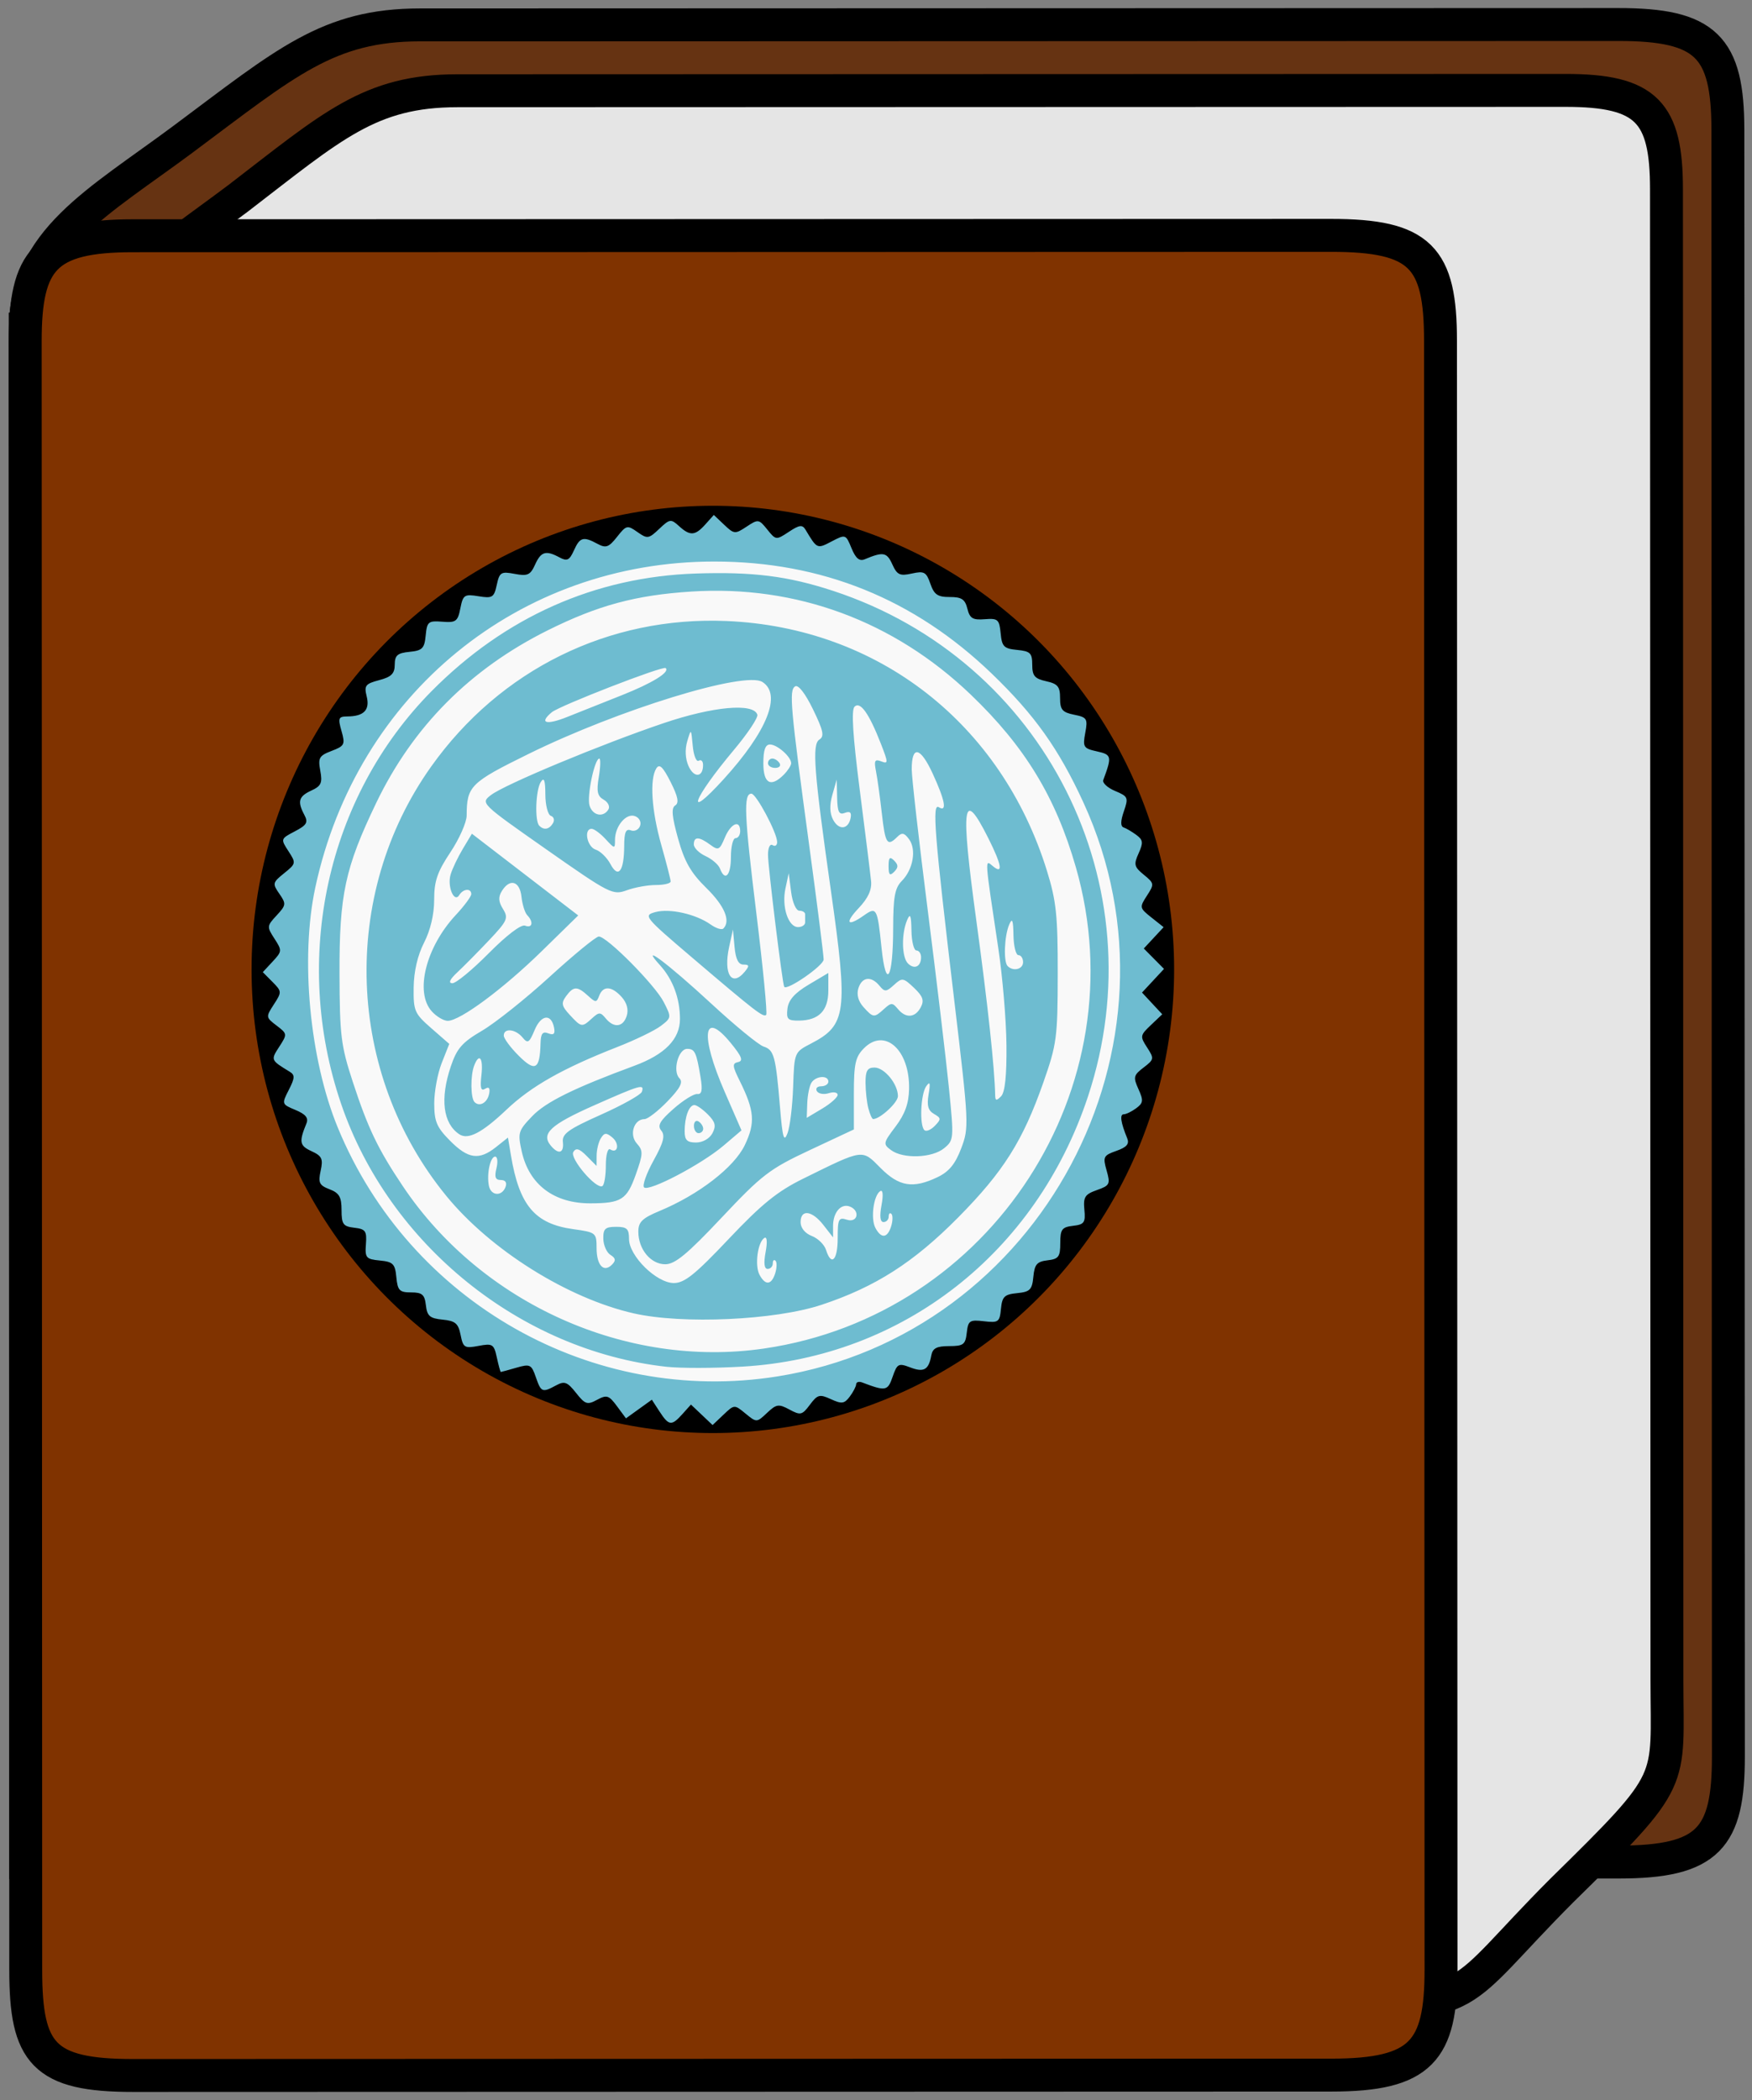
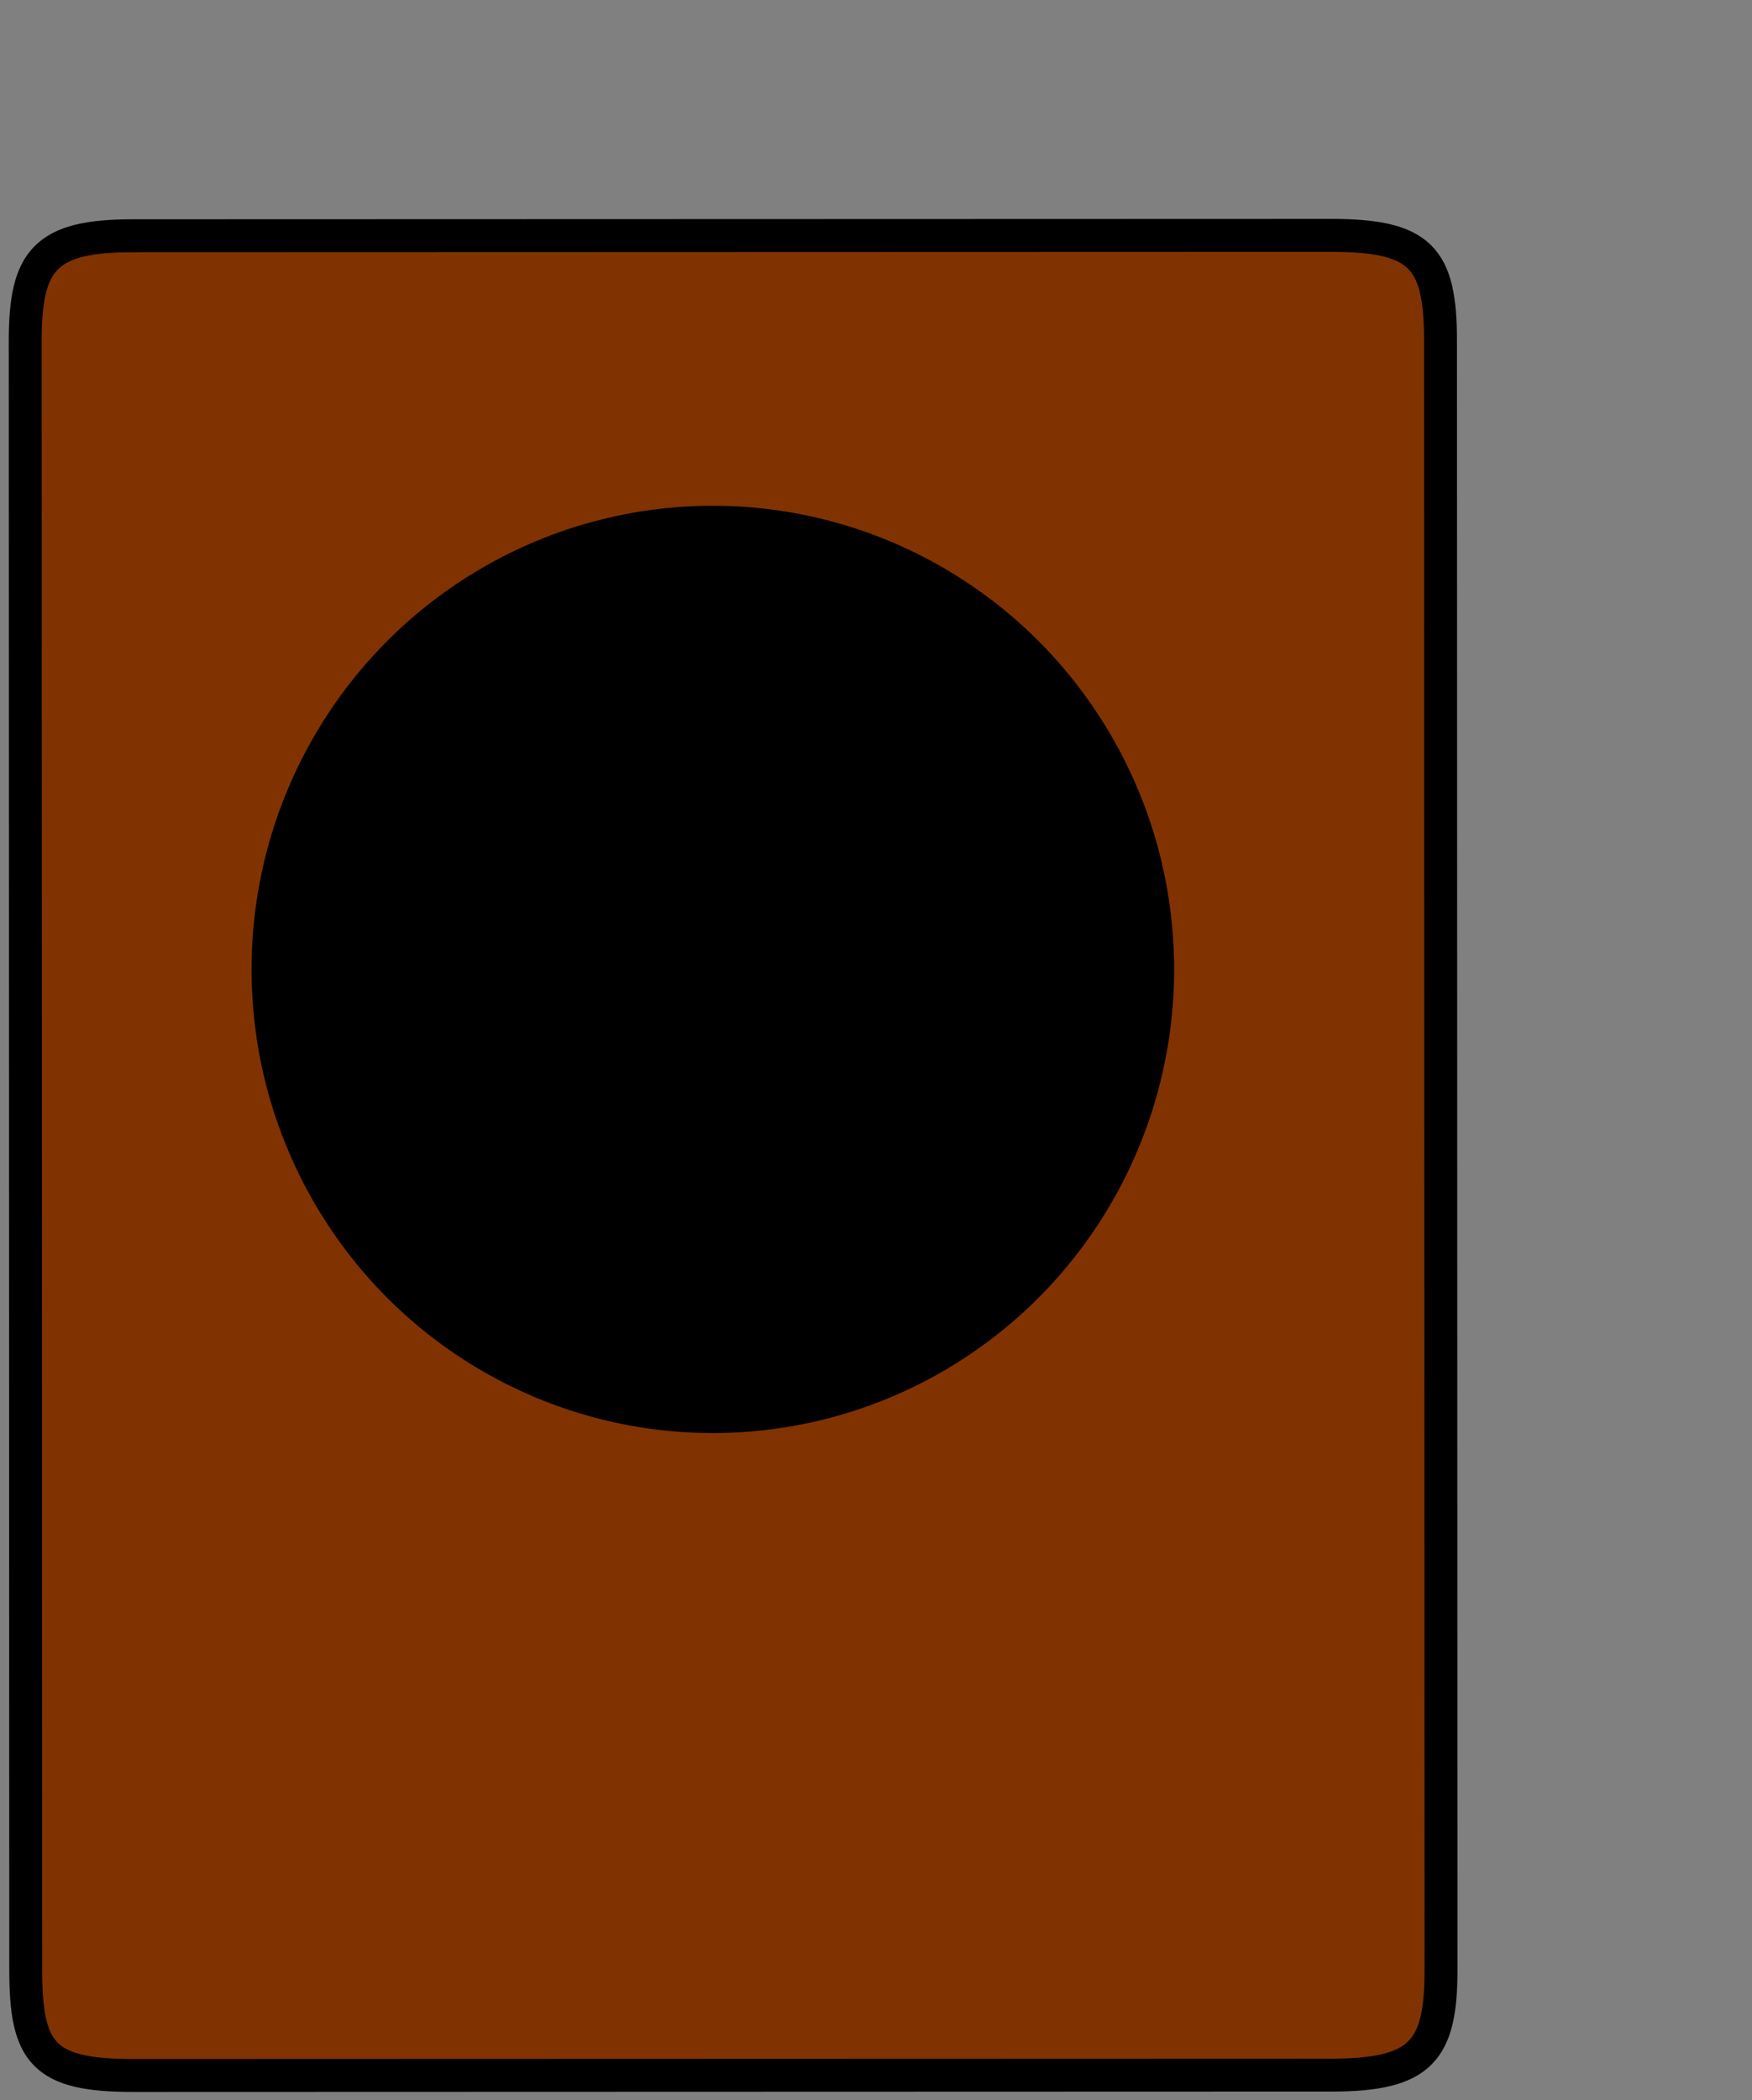
<svg xmlns="http://www.w3.org/2000/svg" xmlns:ns1="http://www.inkscape.org/namespaces/inkscape" xmlns:ns2="http://sodipodi.sourceforge.net/DTD/sodipodi-0.dtd" xmlns:xlink="http://www.w3.org/1999/xlink" width="1176.899" height="1410" viewBox="0 0 1176.899 1410" id="svg2" version="1.1" ns1:version="0.91 r13725" ns2:docname="quran-icon.svg">
  <rect x="0" y="0" width="1176.899" height="1410" fill="#808080" stroke="none" />
  <defs id="defs4">
    <linearGradient x1="407.87" x2="456.4" gradientTransform="matrix(0.37,0,0,1.166,527.584,-7.134)" y1="149.38" gradientUnits="userSpaceOnUse" xlink:href="#linearGradient795" y2="147.35" id="linearGradient801" />
    <linearGradient id="linearGradient795">
      <stop id="stop7" offset="0" stop-color="#d5dfff" />
      <stop id="stop9" offset="1" stop-color="#FFF" />
    </linearGradient>
    <linearGradient gradientTransform="matrix(0.996,0,0,2.253,703.842,-75.047)" y2="107.764" x2="92.551" y1="111.276" x1="103.083" gradientUnits="userSpaceOnUse" id="grad">
      <stop id="stop7-8" offset="0" stop-color="#f00" />
      <stop id="stop9-0" offset="1" stop-color="#ff0" />
    </linearGradient>
    <linearGradient gradientUnits="userSpaceOnUse" id="gradbase">
      <stop id="stop7-0" offset="0" stop-opacity="0.996" stop-color="#a43907" />
      <stop id="stop9-3" offset="1" stop-color="#fff" />
    </linearGradient>
  </defs>
  <ns2:namedview id="base" pagecolor="#ffffff" bordercolor="#666666" borderopacity="1.0" ns1:pageopacity="0.0" ns1:pageshadow="2" ns1:zoom="0.42884007" ns1:cx="1057.5709" ns1:cy="515.63827" ns1:document-units="px" ns1:current-layer="g4360" showgrid="false" ns1:object-paths="true" ns1:snap-intersection-paths="true" ns1:object-nodes="true" ns1:snap-smooth-nodes="true" ns1:snap-midpoints="true" ns1:snap-global="false" units="px" fit-margin-top="5" fit-margin-left="5" fit-margin-right="5" fit-margin-bottom="5" ns1:window-width="1916" ns1:window-height="1035" ns1:window-x="4" ns1:window-y="1" ns1:window-maximized="1">
    <ns1:grid type="axonomgrid" id="grid4160" units="mm" empspacing="5" originx="1020.569" originy="31.053" />
  </ns2:namedview>
  <g ns1:label="Layer 1" ns1:groupmode="layer" id="layer1" transform="translate(1020.569,326.585)">
    <g id="g4594" ns1:export-xdpi="90" ns1:export-ydpi="90">
      <g transform="matrix(0.324,0.41,-0.41,0.324,274.888,149.153)" id="g4360">
        <g id="g5626">
          <g transform="matrix(2.37,-3.001,3.001,2.37,-2235.792,1378.636)" id="g9562">
-             <path style="fill:#663312;fill-opacity:1;stroke:#000000;stroke-width:11.064" ns1:connector-curvature="0" d="m 5.532,108.065 c 0,-30.239 24.341,-42.785 53.108,-64.172 C 93.305,18.079 107.323,5.533 138.303,5.533 l 402.738,0 c 29.508,0 36.877,7.413 36.877,35.406 l 0,546.572 c 0,27.295 -6.639,35.406 -36.877,35.406 l -535.508,0 0,-520.756" id="path89" />
-             <path style="fill:#e5e5e5;stroke:#000000;stroke-width:11.064" ns1:connector-curvature="0" d="m 441.462,670.865 c 53.108,0 43.516,-1.438 80.404,-38.36 39.09,-38.36 35.406,-35.406 35.406,-70.811 l 0,-500.84 c 0,-25.813 -6.639,-33.193 -33.934,-33.193 l -372.496,0 c -29.508,0 -42.044,11.806 -73.765,36.147 C 50.523,83.725 28.394,96.26 28.394,124.297 l 0,546.572 413.065,0 z" id="path91" />
            <path style="fill:#803300;fill-opacity:1;stroke:#000000;stroke-width:11.064" ns1:connector-curvature="0" d="m 481.294,659.063 c 0,27.295 -6.639,35.406 -36.877,35.406 l -402.738,0 c -30.239,0 -36.147,-7.413 -36.147,-35.406 l 0,-547.309 c 0,-27.295 6.639,-35.406 36.147,-35.406 l 402.738,0 c 30.239,0 36.877,7.413 36.877,35.406 l 0,547.309 z" id="path93" />
          </g>
          <ellipse ry="595.515" rx="592.783" transform="matrix(0.62,-0.785,0.785,0.62,0,0)" cy="334.592" cx="-1562.286" id="path5624" style="opacity:1;fill:#000000;fill-opacity:1;fill-rule:evenodd;stroke:none;stroke-width:5;stroke-linecap:round;stroke-linejoin:round;stroke-miterlimit:4;stroke-dasharray:none;stroke-opacity:1" />
          <g style="stroke:none;stroke-width:6.106;stroke-miterlimit:4;stroke-dasharray:none;stroke-opacity:1" transform="matrix(3.135,0.014,0.014,3.128,-171.608,-2836.597)" id="g5551">
-             <ellipse style="opacity:1;fill:#f9f9f9;fill-opacity:1;fill-rule:evenodd;stroke:none;stroke-width:6.106;stroke-linecap:round;stroke-linejoin:round;stroke-miterlimit:4;stroke-dasharray:none;stroke-opacity:1" id="path5549" cx="-1181.211" cy="706.106" transform="matrix(0.62,-0.785,0.785,0.62,0,0)" rx="176.196" ry="174.83" />
-             <path style="fill:#6ebcd0;fill-opacity:1;stroke:none;stroke-width:6.106;stroke-miterlimit:4;stroke-dasharray:none;stroke-opacity:1" d="m -48.497,1495.231 -5.773,-0.512 -0.326,6.549 -0.326,6.549 -6.213,-0.169 c -5.552,-0.151 -6.308,0.364 -7.109,4.838 -0.803,4.486 -1.593,5.01 -7.595,5.038 -5.748,0.027 -6.814,0.674 -7.51,4.559 -1.138,6.361 -1.591,6.618 -7.846,4.455 -5.167,-1.788 -5.745,-1.504 -7.969,3.92 -1.319,3.216 -2.492,5.966 -2.608,6.112 -0.115,0.146 -2.661,-0.925 -5.656,-2.38 -5.045,-2.451 -5.663,-2.231 -8.402,2.99 -2.722,5.19 -3.362,5.429 -8.09,3.021 -4.278,-2.179 -5.864,-1.854 -9.506,1.945 -3.655,3.812 -5.11,4.103 -8.873,1.775 -3.745,-2.316 -5.074,-2.06 -7.903,1.523 -2.971,3.763 -4.065,3.88 -8.65,0.926 -4.613,-2.972 -5.771,-2.837 -9.564,1.118 -3.959,4.128 -4.687,4.157 -8.808,0.354 -3.954,-3.649 -4.939,-3.696 -8.226,-0.393 -3.271,3.286 -4.378,3.243 -8.924,-0.347 -4.197,-3.315 -6.056,-3.581 -9.717,-1.391 -3.903,2.335 -5.036,2.086 -8.225,-1.809 -3.175,-3.877 -4.397,-4.157 -8.638,-1.977 -4.808,2.471 -6.159,1.751 -10.168,-5.42 -1.172,-2.097 -3.139,-2.056 -7.082,0.148 -5.407,3.022 -5.485,2.994 -8.161,-2.917 -2.243,-4.956 -3.183,-5.788 -5.537,-4.907 -8.668,3.244 -8.672,3.243 -10.735,-2.935 -1.943,-5.817 -2.078,-5.899 -7.469,-4.487 -5.388,1.411 -5.527,1.327 -7.465,-4.475 -1.918,-5.743 -2.135,-5.894 -7.572,-5.255 l -5.598,0.658 -0.875,-5.86 c -0.841,-5.634 -1.106,-5.881 -6.868,-6.392 -5.775,-0.512 -6.027,-0.752 -6.897,-6.587 -0.846,-5.671 -1.242,-6.075 -6.236,-6.362 -5.059,-0.291 -5.334,-0.638 -5.362,-6.756 -0.029,-6.291 -0.177,-6.463 -5.991,-6.978 -5.896,-0.523 -5.947,-0.599 -4.696,-7.059 1.059,-5.472 0.606,-6.649 -2.792,-7.257 -6.192,-1.108 -7.434,-2.837 -6.059,-8.433 1.066,-4.337 0.438,-5.561 -4.062,-7.922 -4.729,-2.48 -5.114,-3.448 -3.451,-8.684 1.73,-5.447 1.44,-6.07 -3.838,-8.234 -5.137,-2.107 -5.453,-2.671 -3.149,-5.631 4.162,-5.347 3.681,-8.953 -1.507,-11.286 -4.164,-1.872 -4.386,-2.769 -2.021,-8.156 2.09,-4.761 1.882,-6.671 -0.977,-8.955 -2.985,-2.384 -3.044,-3.82 -0.332,-8.037 2.872,-4.465 2.725,-5.688 -1.12,-9.38 -4.071,-3.908 -4.084,-4.612 -0.157,-8.854 3.833,-4.14 3.866,-5.077 0.33,-9.233 -3.636,-4.274 -3.578,-4.952 0.766,-8.93 4.288,-3.927 4.379,-4.697 1.034,-8.782 -3.354,-4.096 -3.264,-4.828 1.056,-8.593 4.07,-3.547 4.38,-4.78 2.248,-8.928 -2.7,-5.253 -1.912,-7.197 3.958,-9.755 3.21,-1.399 3.447,-2.473 1.417,-6.422 -2.727,-5.305 -2.162,-6.644 3.925,-9.297 3.604,-1.571 4.004,-2.747 2.755,-8.102 -1.386,-5.943 -1.198,-6.344 3.654,-7.799 4.801,-1.439 5.082,-1.924 4.573,-7.854 -0.509,-5.928 -0.253,-6.369 4.134,-7.108 6.087,-1.024 7.272,-2.733 6.224,-8.963 l -0.863,-5.126 5.803,-0.866 c 5.548,-0.828 5.825,-1.125 6.326,-6.77 0.505,-5.694 0.726,-5.906 6.215,-5.973 5.601,-0.068 5.7,-0.169 6.251,-6.385 0.461,-5.201 1.095,-6.249 3.593,-5.936 9.177,1.149 9.134,1.172 10.428,-5.514 1.223,-6.32 1.305,-6.372 7.255,-4.689 4.346,1.23 6.269,0.814 6.924,-1.498 2.237,-7.905 3.385,-8.919 8.635,-7.629 4.646,1.141 5.751,0.59 7.968,-3.974 2.281,-4.694 3.196,-5.084 8.016,-3.417 4.447,1.538 6.128,1.008 9.197,-2.9 3.025,-3.852 4.629,-4.389 8.249,-2.76 3.731,1.679 5.059,1.179 7.82,-2.946 3.036,-4.535 3.783,-4.674 8.567,-1.592 4.607,2.968 5.764,2.831 9.563,-1.129 3.77,-3.931 4.869,-4.074 8.61,-1.12 3.544,2.799 5.076,2.741 8.832,-0.335 3.795,-3.107 5.273,-3.145 8.964,-0.23 3.718,2.936 5.133,2.884 8.907,-0.327 4.15,-3.53 4.802,-3.457 8.668,0.98 3.882,4.455 4.521,4.52 8.926,0.913 4.827,-3.953 5.441,-3.657 10.798,5.205 0.643,1.064 3.584,0.585 6.535,-1.064 5.046,-2.82 5.567,-2.683 8.745,2.31 2.28,3.582 3.941,4.94 5.105,4.177 0.949,-0.623 3.488,-1.622 5.642,-2.22 3.335,-0.926 4.298,-0.345 6.491,3.921 2.295,4.465 3.186,4.871 8.207,3.739 5.422,-1.222 5.703,-1.061 7.493,4.302 1.805,5.404 2.048,5.526 8.109,4.07 l 6.248,-1.501 0.882,5.91 0.882,5.91 5.854,-0.688 5.854,-0.688 0.978,6.551 0.978,6.551 6.066,-0.521 6.066,-0.521 0.55,6.402 c 0.524,6.103 0.815,6.426 6.209,6.904 5.398,0.479 5.653,0.765 5.532,6.219 -0.116,5.2 0.39,5.844 5.591,7.122 4.976,1.223 5.698,1.948 5.563,5.583 -0.085,2.298 -0.649,4.803 -1.252,5.567 -1.063,1.346 1.894,3.048 8.595,4.947 2.397,0.679 2.725,2.43 1.253,6.683 -1.853,5.356 -1.586,5.93 3.784,8.132 5.366,2.2 5.636,2.778 3.792,8.108 -1.709,4.942 -1.283,6.193 3.074,9.007 4.461,2.881 4.73,3.8 2.274,7.769 -2.423,3.917 -2.128,5.02 2.269,8.492 4.397,3.472 4.691,4.575 2.269,8.492 -2.308,3.731 -2.027,5.228 1.638,8.747 3.851,3.696 3.993,4.912 1.104,9.4 -2.851,4.429 -2.725,5.726 0.896,9.209 3.91,3.761 3.882,4.387 -0.378,8.653 -4.19,4.196 -4.251,4.938 -0.701,8.467 3.447,3.426 3.421,4.463 -0.231,9.087 -3.186,4.034 -3.54,5.883 -1.558,8.143 3.953,4.509 3.588,6.762 -1.597,9.864 -4.391,2.626 -4.508,3.263 -1.476,8.026 3.334,5.237 2.967,5.933 -5.978,11.329 -1.203,0.726 -1.625,1.798 -0.938,2.382 0.687,0.585 1.731,2.926 2.32,5.203 0.922,3.562 0.365,4.503 -3.992,6.743 -4.559,2.343 -4.917,3.161 -3.597,8.203 1.349,5.152 1.055,5.779 -3.679,7.842 -4.632,2.018 -5.097,2.826 -4.663,8.097 0.48,5.825 0.453,5.861 -5.3,7.138 -5.762,1.279 -5.781,1.305 -5.255,7.424 l 0.528,6.141 -6.049,0.903 -6.049,0.903 0.863,5.126 c 1.114,6.62 0.33,7.423 -6.641,6.805 z m 18.877,-47.058 c 53.863,-95.85 0.605,-218.953 -105.709,-244.34 -23.399,-5.588 -40.52,-6.374 -64.651,-2.971 -43.806,6.178 -79.443,26.657 -106.923,61.442 -49.866,63.123 -48.871,149.179 2.445,211.585 18.755,22.808 53.499,45.304 82.691,53.542 74.459,21.011 154.309,-11.926 192.147,-79.258 z m -31.548,33.564 c -42.524,43.088 -110.09,58.678 -167.338,38.612 -59.358,-20.806 -101.982,-73.079 -109.117,-133.819 -4.995,-42.52 5.212,-81.858 29.926,-115.328 13.914,-18.844 24.338,-29.111 40.503,-39.893 76.335,-50.917 177.486,-30.648 227.303,45.546 36.841,56.348 36.16,125.901 -1.763,180.089 -6.644,9.494 -15.426,20.651 -19.514,24.793 z m 19.209,-36.323 c 47.452,-81.963 12.15,-187.476 -74.523,-222.738 -27.606,-11.232 -51.707,-14.079 -82.147,-9.703 -43.298,6.223 -79.845,28.715 -104.473,64.295 -13.088,18.909 -19.493,33.746 -24.316,56.332 -7.457,34.921 -3.621,68.053 11.495,99.274 12.819,26.476 19.947,35.13 45.406,55.119 19.759,15.514 23.319,17.674 37.888,22.987 18.895,6.891 28.049,8.913 46.4,10.253 57.721,4.214 115.521,-26.162 144.269,-75.818 z m -44.578,33.281 c -21.749,17.613 -56.918,30.317 -85.618,30.927 -65.028,1.382 -123.625,-41.672 -141.433,-103.916 -13.396,-46.822 -2.774,-95.486 28.879,-132.306 40.792,-47.453 103.106,-63.011 162.005,-40.45 12.046,4.614 17.104,7.811 35.76,22.596 20.452,16.209 22.286,18.107 31.192,32.272 13.413,21.334 18.321,35.461 21.399,61.589 3.048,25.869 1.104,44.447 -6.945,66.395 -6.944,18.934 -29.248,49.941 -45.24,62.892 z m 0.408,-49.566 c -2.734,-19.423 -2.798,-27.767 -0.302,-39.225 5.97,-27.41 5.489,-26.591 16.37,-27.869 10.723,-1.26 15.033,-5.226 17.535,-16.14 1.166,-5.083 0.317,-9.047 -3.198,-14.945 -4.675,-7.842 -5.807,-8.652 -49.286,-35.27 -58.536,-35.834 -68.856,-42.72 -65.732,-43.856 3.865,-1.405 -0.56,-3.739 -12.42,-6.551 -11.685,-2.77 -14.423,-0.413 -6.647,5.723 2.635,2.079 24.865,15.847 49.401,30.596 24.536,14.749 52.623,31.933 62.416,38.188 17.381,11.101 17.807,11.499 17.87,16.71 0.077,6.343 -6.982,15.96 -12.929,17.612 -4.048,1.125 -4.323,0.807 -6.433,-7.429 -1.576,-6.154 -4.009,-10.095 -8.544,-13.842 -12.335,-10.191 -26.043,-7.792 -24.614,4.309 0.581,4.923 2.408,7.162 12.056,14.782 l 11.372,8.981 -4.649,19.476 c -4.248,17.795 -4.327,21.729 -0.919,45.57 2.923,20.451 3.039,26.968 0.537,30.135 -3.719,4.707 -11.702,4.911 -17.341,0.444 -3.088,-2.446 -3.307,-4.686 -1.184,-12.12 4.791,-16.771 5.079,-35.181 0.691,-44.23 -4.418,-9.111 -8.549,-11.87 -21.92,-14.639 -6.659,-1.379 -7.527,-1.956 -6.395,-4.244 1.005,-2.031 -0.863,-2.6 -8.014,-2.44 -17.914,0.401 -10.514,7.934 14.066,14.322 l 16.684,4.335 0.305,9.691 c 0.373,11.866 -4.243,35.947 -6.951,36.266 -1.087,0.128 -3.867,-4.327 -6.178,-9.899 -3.234,-7.797 -4.984,-10.112 -7.598,-10.049 -2.671,0.065 -3.495,-1.964 -3.858,-9.497 -0.254,-5.269 0.343,-10.4 1.328,-11.404 1.326,-1.353 0.189,-2.709 -4.392,-5.238 -9.193,-5.075 -10.687,-5.421 -12.652,-2.933 -2.274,2.879 3.368,10.428 7.437,9.95 2.258,-0.265 3.371,2.222 4.34,9.705 0.717,5.534 0.638,10.904 -0.175,11.934 -2.716,3.439 1.027,8.985 5.845,8.661 3.97,-0.267 4.909,0.532 9.735,8.279 5.719,9.18 5.426,11.88 -2.371,21.827 -9.293,11.855 -21.687,15.172 -34.218,9.158 -7.052,-3.384 -7.544,-4.087 -8.646,-12.353 -1.068,-8.008 1.684,-20.658 9.96,-45.782 4.208,-12.774 3.112,-21.535 -3.33,-26.622 -6.599,-5.211 -14.465,-7.725 -22.371,-7.15 -13.099,0.954 1.553,-2.99 25.571,-6.882 13.088,-2.121 25.256,-4.844 27.04,-6.052 3.734,-2.527 6.164,-1.491 23.669,10.096 10.528,6.969 12.335,7.694 10.178,4.082 -1.443,-2.415 -7.477,-8.507 -13.41,-13.537 -10.783,-9.143 -10.787,-9.148 -9.289,-16.752 3.173,-16.113 -0.561,-19.961 -43.652,-44.989 -42.885,-24.908 -52.034,-31.057 -51.614,-34.693 0.287,-2.487 -1.836,-3.534 -11.302,-5.577 -7.145,-1.542 -11.766,-1.553 -11.942,-0.03 -0.346,2.994 5.181,6.608 55.172,36.077 20.504,12.087 38.341,22.823 39.637,23.858 1.929,1.54 0.704,19.741 -1.324,19.671 -1.235,-0.042 -42.592,-25.134 -46.456,-28.186 -2.291,-1.809 -3.104,-3.496 -1.897,-3.935 1.162,-0.422 1.214,-1.447 0.115,-2.277 -3.07,-2.319 -20.817,-5.448 -22.049,-3.888 -2.052,2.598 4.813,7.57 39.64,28.711 19.168,11.635 34.922,21.761 35.009,22.502 0.192,1.633 -3.779,2.642 -37.273,9.47 -25.367,5.172 -26.054,5.181 -23.966,0.339 2.427,-5.628 10.987,-12.585 18.086,-14.7 2.61,-0.778 4.656,-2.177 4.547,-3.11 -0.512,-4.361 -6.949,-6.123 -17.349,-4.751 -8.837,1.166 -13.985,0.415 -23.044,-3.36 -8.754,-3.649 -11.589,-5.519 -11.36,-7.495 0.222,-1.921 -2.138,-3.12 -8.721,-4.432 -6.812,-1.358 -8.767,-1.065 -7.974,1.193 1.746,4.97 12.288,12.222 25.895,17.814 7.076,2.908 13.374,5.689 13.996,6.18 0.622,0.491 -0.565,3.039 -2.637,5.663 -2.072,2.624 -4.67,7.48 -5.772,10.791 -1.929,5.793 -3.201,6.384 -33.652,15.644 -31.595,9.607 -31.647,9.614 -31.571,4.185 0.099,-7.082 11.921,-48.584 21.11,-74.107 7.293,-20.26 16.434,-34.236 21.241,-32.477 1.167,0.427 3.547,7.826 5.289,16.443 5.272,26.073 10.585,34.557 6.778,10.823 -4.215,-26.275 -12.275,-40.377 -21.25,-37.177 -8.078,2.88 -27.926,53.611 -36.723,93.861 -5.716,26.152 -5.497,28.149 3.904,35.653 2.178,1.738 5.605,8.298 7.617,14.577 2.952,9.217 5.085,12.544 11.069,17.27 4.68,3.696 8.79,8.898 11.149,14.112 2.393,5.289 6.599,10.582 11.699,14.722 7.455,6.052 8.575,6.346 17.58,4.621 l 9.618,-1.842 4.165,7.245 c 2.291,3.985 7.258,9.688 11.037,12.673 5.815,4.593 8.278,5.263 16.004,4.355 10.496,-1.233 13.785,-4.392 13.802,-13.256 l 0.012,-6.285 6.429,3.529 c 18.2,9.99 28.062,9.629 39.586,-1.45 6.837,-6.572 7.143,-6.643 12.038,-2.777 5.539,4.374 9.817,4.002 9.252,-0.804 -0.275,-2.344 -1.133,-2.821 -3.515,-1.955 -1.733,0.63 -4.889,-0.175 -7.013,-1.79 -3.23,-2.457 -3.32,-3.623 -0.548,-7.133 2.779,-3.519 3.944,-3.699 7.216,-1.115 5.443,4.299 21.116,2.256 25.556,-3.331 2.736,-3.443 2.72,-9.031 -0.082,-28.939 z m -102.424,60.679 c -7.659,2.524 -16.331,-2.714 -23.915,-14.444 -4.231,-6.545 -4.804,-9.727 -3.449,-19.171 0.893,-6.228 0.894,-22.268 0.002,-35.645 -0.892,-13.376 -1.04,-25.059 -0.328,-25.961 2.086,-2.641 29.868,-5.908 37.568,-4.417 6.937,1.343 7.055,1.462 6.932,6.999 -0.069,3.098 -2.03,11.812 -4.358,19.365 -7.093,23.01 -9.459,37.823 -8.266,51.753 1.179,13.772 -0.064,20.164 -4.186,21.522 z m -5.383,-19.959 c -1.524,-1.77 -2.373,-1.739 -2.584,0.092 -0.232,2.014 -1.611,1.433 -5.269,-2.219 -5.059,-5.052 -7.92,-5.1 -4.94,-0.084 2.233,3.76 9.476,9.359 11.759,9.091 2.95,-0.346 3.501,-4.015 1.034,-6.88 z m -3.022,-29.393 c -3.041,-2.532 -3.322,-3.728 -1.176,-5.002 2.047,-1.216 1.96,-2.119 -0.317,-3.296 -5.318,-2.748 -7.551,0.874 -4.24,6.875 2.755,4.992 2.666,5.717 -0.712,5.799 -4.501,0.109 -7.901,3.616 -5.412,5.582 0.943,0.745 5.61,0.867 10.372,0.272 9.43,-1.178 9.746,-3.352 1.486,-10.229 z m 5.19,-22.944 c -0.261,-3.887 0.102,-4.346 3.498,-4.429 5.311,-0.129 7.314,-3.405 4.565,-7.466 -1.488,-2.199 -4.122,-3.321 -7.292,-3.108 -6.071,0.408 -8.465,3.091 -6.185,6.93 1.584,2.668 1.37,2.939 -2.887,3.655 -5.835,0.982 -6.784,2.245 -5.421,7.216 0.929,3.389 2.005,3.932 6.967,3.519 6.963,-0.58 7.13,-0.736 6.755,-6.317 z m 99.563,-66.599 c -2.25,-0.969 -6.293,-3.486 -8.984,-5.593 -3.849,-3.014 -4.402,-4.454 -2.59,-6.747 2.545,-3.223 11.265,-3.424 15.158,-0.35 2.059,1.626 2.781,11.574 1.004,13.824 -0.273,0.345 -2.337,-0.165 -4.587,-1.134 z m -142.816,116.673 c -10.495,0.705 -22.061,-14.38 -24.685,-32.194 -0.744,-5.05 -1.979,-9.677 -2.746,-10.282 -1.946,-1.536 -3.803,1.231 -2.757,4.107 1.38,3.794 -5.874,1.81 -8.814,-2.41 -1.4,-2.011 -3.685,-6.699 -5.077,-10.419 l -2.531,-6.764 26.687,-6.855 26.687,-6.855 2.105,20.751 c 2.236,22.04 1.456,44.16 -1.699,48.154 -1.048,1.327 -4.276,2.573 -7.172,2.767 z m -4.001,-33.145 c -1.217,-10.363 -1.041,-17.859 0.44,-18.739 2.786,-1.655 1.054,-3.751 -2.772,-3.357 -1.386,0.143 -4.72,-1.12 -7.409,-2.805 -5.457,-3.421 -8.925,-0.982 -6.871,4.833 0.983,2.782 2.521,3.857 6.083,4.251 4.342,0.48 4.917,1.589 6.438,12.412 0.918,6.536 1.894,14.803 2.169,18.37 0.325,4.227 1.1,5.758 2.225,4.397 0.95,-1.149 0.813,-9.861 -0.303,-19.361 z m 94.1,-82.649 c -2.487,-2.507 -3.148,-6.312 -2.244,-12.899 l 1.283,-9.342 5.614,4.434 c 6.454,5.097 7.154,10.631 2.163,17.099 -2.867,3.715 -3.744,3.806 -6.817,0.708 z m 81.672,70.981 c -1.284,-1.896 -3.048,-3.364 -3.922,-3.261 -0.873,0.103 -0.8,0.809 0.163,1.569 0.963,0.76 1.158,2.133 0.434,3.05 -0.87,1.102 -2.878,-0.123 -5.917,-3.61 -2.781,-3.191 -4.696,-4.444 -4.843,-3.169 -0.372,3.225 6.311,10.134 10.534,10.89 5.013,0.897 6.407,-1.25 3.552,-5.469 z m 4.728,-29.102 c -6.171,-4.874 -6.523,-5.637 -3.531,-7.662 3.845,-2.602 0.533,-6.657 -3.487,-4.269 -3.355,1.993 -2.438,6.9 1.935,10.353 l 3.654,2.886 -6.41,-0.013 c -7.625,-0.015 -11,3.319 -6.755,6.671 1.831,1.446 4.722,1.393 7.277,-0.136 2.331,-1.394 5.976,-1.879 8.1,-1.077 6.745,2.548 6.317,-1.147 -0.782,-6.754 z m 9.894,-20.266 c -1.284,-1.896 -3.048,-3.364 -3.922,-3.261 -0.873,0.103 -0.8,0.809 0.163,1.569 0.963,0.76 1.158,2.133 0.434,3.05 -0.87,1.102 -2.878,-0.123 -5.917,-3.61 -2.781,-3.191 -4.696,-4.444 -4.843,-3.169 -0.372,3.225 6.311,10.134 10.534,10.89 5.013,0.897 6.407,-1.25 3.552,-5.469 z m -111.202,114.813 c -0.986,-1.66 -2.263,-1.762 -3.438,-0.275 -1.402,1.775 -2.621,1.391 -4.877,-1.538 -1.654,-2.147 -3.489,-3.295 -4.078,-2.55 -1.257,1.591 3.401,7.241 7.778,9.434 3.739,1.874 6.764,-1.451 4.614,-5.072 z m 18.715,-37.945 c -3.323,-2.624 -5.125,-5.06 -4.036,-5.456 3.523,-1.281 0.687,-4.553 -3.225,-3.721 -3.141,0.668 -3.616,1.344 -2.727,3.874 0.593,1.686 2.589,4.275 4.436,5.754 l 3.358,2.689 -5.689,0.668 c -4.269,0.501 -5.448,1.329 -4.725,3.317 1.031,2.836 17.881,2.134 18.348,-0.765 0.144,-0.892 -2.44,-3.754 -5.741,-6.362 z m -18.463,7.986 c -2.866,-1.78 -2.704,-5.012 0.962,-19.243 2.423,-9.407 3.83,-17.982 3.126,-19.055 -1.923,-2.932 -2.556,-1.408 -7.87,18.964 -4.926,18.886 -4.531,24.308 1.762,24.155 5.011,-0.122 5.955,-2.376 2.02,-4.821 z m 35.414,-50.612 c -1.361,-3.122 -2.831,-3.8 -7.146,-3.293 -2.988,0.351 -5.909,1.241 -6.492,1.978 -1.37,1.734 1.285,6.149 5.879,9.777 2.857,2.256 4.251,2.079 6.55,-0.833 1.697,-2.149 2.203,-5.346 1.208,-7.63 z m -7.1,4.109 c -1.287,-1.016 -1.389,-2.193 -0.227,-2.616 1.162,-0.422 2.748,-0.266 3.525,0.347 0.777,0.613 0.879,1.79 0.227,2.616 -0.652,0.825 -2.238,0.669 -3.525,-0.347 z m 57.572,-80.704 c -2.607,1.06 -4.566,0.237 -7.674,-3.22 -3.184,-3.542 -3.94,-3.841 -3.19,-1.262 1.098,3.773 10.676,12.042 13.557,11.703 1.02,-0.12 1.619,-2.114 1.331,-4.431 -0.474,-3.818 -0.852,-4.08 -4.024,-2.79 z m -30.748,26.353 c -0.799,-0.631 -2.065,0.47 -2.812,2.448 -0.747,1.978 -2.404,3.475 -3.682,3.328 -1.278,-0.147 -1.493,-1.321 -0.476,-2.608 1.016,-1.287 1.172,-2.873 0.347,-3.525 -2.14,-1.69 -5.098,2.632 -3.965,5.791 0.523,1.458 2.997,4.392 5.497,6.518 l 4.545,3.866 0.999,-7.335 c 0.55,-4.035 0.345,-7.852 -0.454,-8.483 z m 27.183,-67.251 c -8.058,-6.244 -22.969,-16.094 -33.134,-21.888 -32.877,-18.739 -31.933,-18.093 -27.717,-18.99 5.571,-1.185 2.006,-3.182 -10.022,-5.613 -22.957,-4.64 -18.336,0.247 23.492,24.846 29.48,17.337 51.797,31.343 60.635,38.052 1.773,1.346 2.129,1.013 1.803,-1.689 -0.273,-2.266 -5.195,-7.077 -15.057,-14.719 z m -42.849,30.444 c -0.261,-3.887 0.102,-4.346 3.498,-4.429 5.116,-0.124 7.314,-3.333 5.358,-7.823 -1.27,-2.914 -2.967,-3.5 -7.973,-2.753 -6.003,0.896 -6.342,1.219 -6.037,5.753 0.288,4.288 -0.084,4.814 -3.466,4.896 -5.311,0.129 -7.314,3.405 -4.565,7.466 1.488,2.199 4.122,3.321 7.292,3.108 5.98,-0.402 6.265,-0.703 5.894,-6.22 z m -47.555,35.61 c -0.633,-2.976 -1.116,-3.215 -2.627,-1.302 -1.277,1.617 -3.724,1.125 -7.886,-1.584 l -6.035,-3.928 4.637,5.675 c 7.188,8.798 13.673,9.417 11.911,1.139 z m 24.025,-58.961 c -10.024,-7.947 -12.473,-10.743 -12.948,-14.785 -0.769,-6.549 -6.273,-12.732 -11.482,-12.899 -3.334,-0.107 -4.087,0.539 -3.787,3.249 0.634,5.738 -0.867,5.613 -11.432,-0.952 -5.618,-3.492 -12.379,-7.452 -15.023,-8.8 -3.974,-2.026 -4.298,-2.755 -1.868,-4.198 2.724,-1.618 2.309,-1.937 -5.659,-4.348 -12.815,-3.878 -19.053,-4.165 -18.665,-0.86 0.226,1.922 8.914,7.932 28.05,19.405 15.248,9.141 29.681,17.872 32.073,19.401 2.997,1.916 4.698,5.28 5.469,10.816 1.183,8.495 3.209,8.556 3.694,0.113 0.361,-6.28 1.092,-6.155 14.833,2.55 14.996,9.5 13.013,4.206 -3.256,-8.692 z m -21.051,-14.226 c -2.801,-2.212 -2.885,-2.929 -0.379,-3.223 2.507,-0.294 3.307,0.338 3.602,2.844 0.294,2.507 -0.422,2.591 -3.223,0.379 z m 37.47,12.536 c -1.189,-0.939 -2.696,-1.032 -3.348,-0.207 -0.652,0.825 -4.093,-0.719 -7.646,-3.431 -5.004,-3.819 -6.014,-4.106 -4.478,-1.271 2.908,5.367 10.503,11.155 14.086,10.734 3.702,-0.435 4.416,-3.433 1.386,-5.825 z m 27.662,-31.759 c -1.238,-0.978 -2.784,-1.102 -3.436,-0.277 -0.652,0.825 -4.093,-0.719 -7.646,-3.431 -5.004,-3.819 -6.014,-4.106 -4.478,-1.271 2.41,4.449 10.395,11.259 12.861,10.969 3.271,-0.384 4.985,-4.186 2.7,-5.99 z m -68.457,60.457 c -0.825,-0.652 -2.007,-1.585 -2.626,-2.074 -0.619,-0.489 -1.792,-0.045 -2.607,0.987 -0.836,1.058 -4.366,0.149 -8.099,-2.086 l -6.618,-3.962 4.041,4.912 c 4.829,5.87 13.085,8.884 15.603,5.696 0.994,-1.258 1.132,-2.821 0.306,-3.473 z m -70.785,39.163 c -4.359,-3.47 -5.159,-4.957 -3.274,-6.076 1.373,-0.815 1.802,-2.651 0.953,-4.079 -0.876,-1.475 -2.78,-1.862 -4.409,-0.895 -3.361,1.996 -1.971,9.014 2.482,12.531 2.902,2.292 2.817,2.382 -2.703,2.833 -3.135,0.256 -6.213,1.115 -6.84,1.908 -2.08,2.633 4.608,6.059 7.718,3.954 1.681,-1.138 5.461,-1.639 8.4,-1.113 6.764,1.21 5.785,-2.605 -2.327,-9.064 z m 30.813,-31.745 c -3.301,-2.607 -5.469,-5.416 -4.817,-6.241 0.652,-0.825 0.172,-2.301 -1.066,-3.278 -3.791,-2.994 -4.904,1.063 -1.824,6.644 2.647,4.797 2.514,5.386 -1.474,6.494 -5.506,1.529 -6.873,3.196 -4.293,5.233 1.106,0.873 4.136,0.495 6.735,-0.841 2.599,-1.336 6.052,-2.015 7.675,-1.509 5.567,1.735 5.063,-1.764 -0.936,-6.502 z m -56.279,49.076 c -0.503,-1.384 -1.808,-1.93 -2.899,-1.215 -1.092,0.717 -4.802,-0.908 -8.255,-3.614 -4.603,-3.608 -5.978,-4.056 -5.169,-1.683 1.254,3.679 10.908,11.879 13.611,11.562 2.698,-0.317 3.732,-2.243 2.711,-5.05 z m 74.383,-97.698 c -1.474,-1.713 -2.404,-1.525 -3.072,0.619 -0.764,2.453 -2.15,2.178 -6.853,-1.361 l -5.895,-4.436 3.775,5.273 c 2.535,3.541 5.214,5.53 8.157,6.057 4.953,0.886 7.068,-2.46 3.889,-6.153 z m -64.618,76.26 c -0.478,-1.315 -2.43,-1.745 -4.338,-0.956 -2.757,1.14 -4.512,0.281 -8.553,-4.19 -2.796,-3.094 -5.377,-5.254 -5.735,-4.8 -1.223,1.548 8.908,13.691 12.579,15.077 4.02,1.518 7.417,-1.364 6.048,-5.13 z m 33.69,-65.613 c -0.273,-2.321 -1.075,-4.678 -1.782,-5.236 -2.052,-1.621 -9.568,-0.226 -11.42,2.12 -1.185,1.501 0.108,3.566 4.31,6.884 6.541,5.166 9.781,3.793 8.893,-3.768 z m -7.708,2.267 c -0.825,-0.652 -0.999,-1.821 -0.385,-2.597 0.613,-0.777 2.12,-1.296 3.348,-1.154 1.228,0.142 1.402,1.31 0.385,2.597 -1.016,1.287 -2.523,1.806 -3.348,1.154 z m -16.019,21.462 c -1.238,-0.978 -2.36,-0.835 -2.493,0.318 -0.133,1.153 -2.974,0.32 -6.314,-1.85 -6.014,-3.908 -6.041,-3.902 -2.83,0.661 2.031,2.886 5.135,5.072 8.308,5.852 5.224,1.284 7.309,-1.836 3.328,-4.98 z m -43.132,8.578 c 3.931,-12.968 4.947,-21.512 2.5,-21.029 -1.501,0.296 -15.06,43.86 -14.958,48.06 0.17,6.991 2.764,5.138 5.479,-3.913 1.544,-5.146 4.684,-15.55 6.979,-23.119 z" id="path5547" ns1:connector-curvature="0" />
-           </g>
+             </g>
        </g>
      </g>
    </g>
  </g>
</svg>